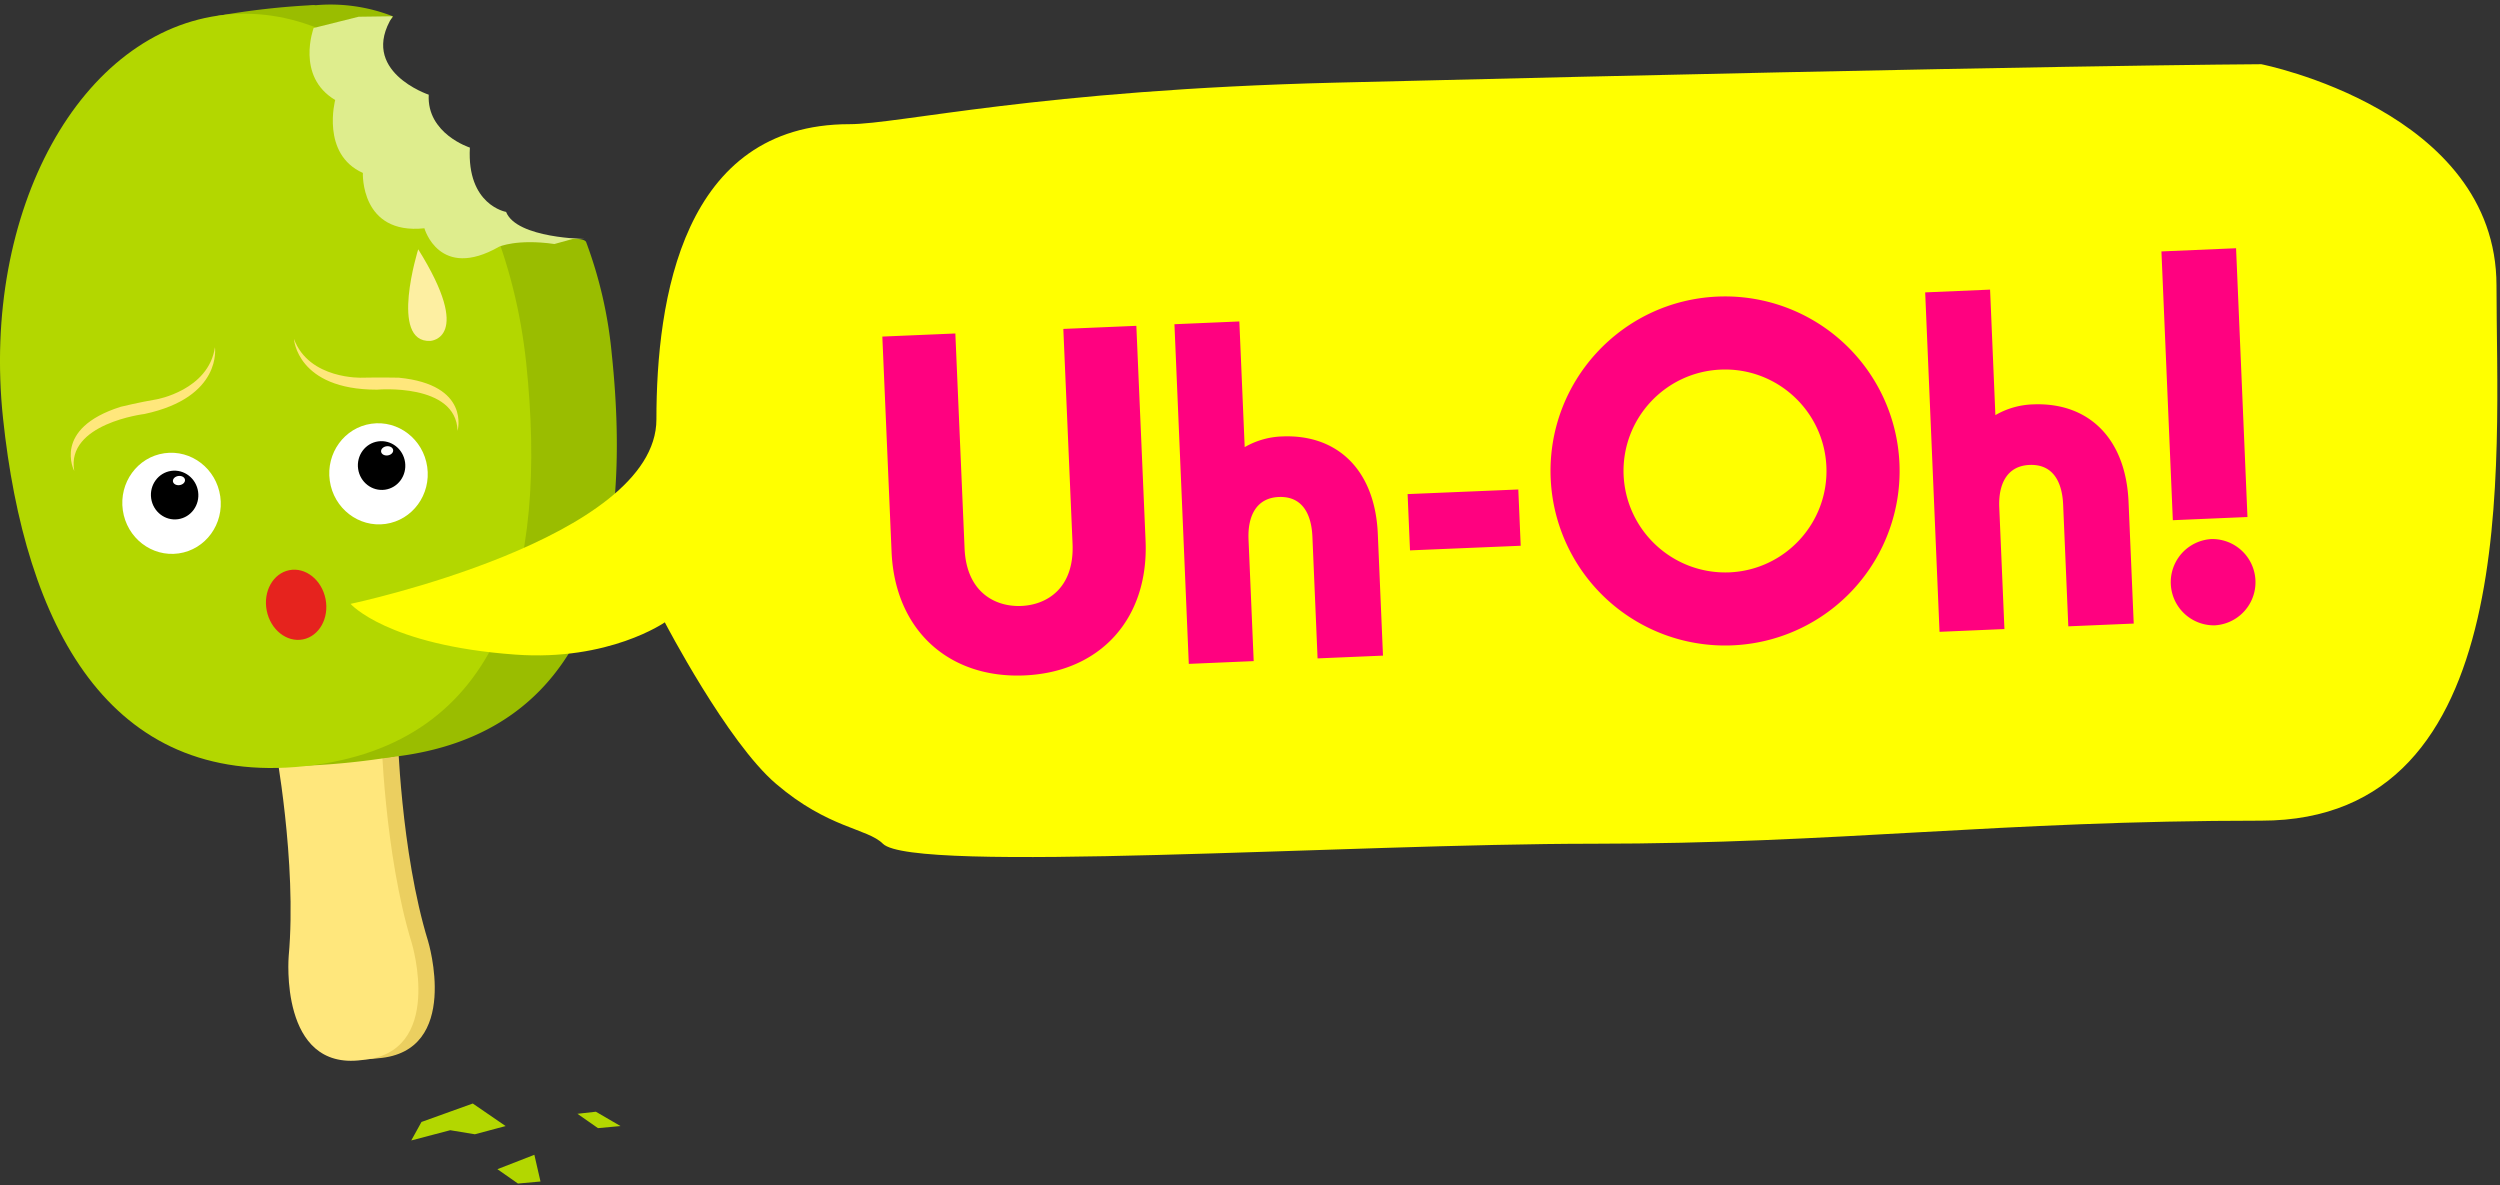
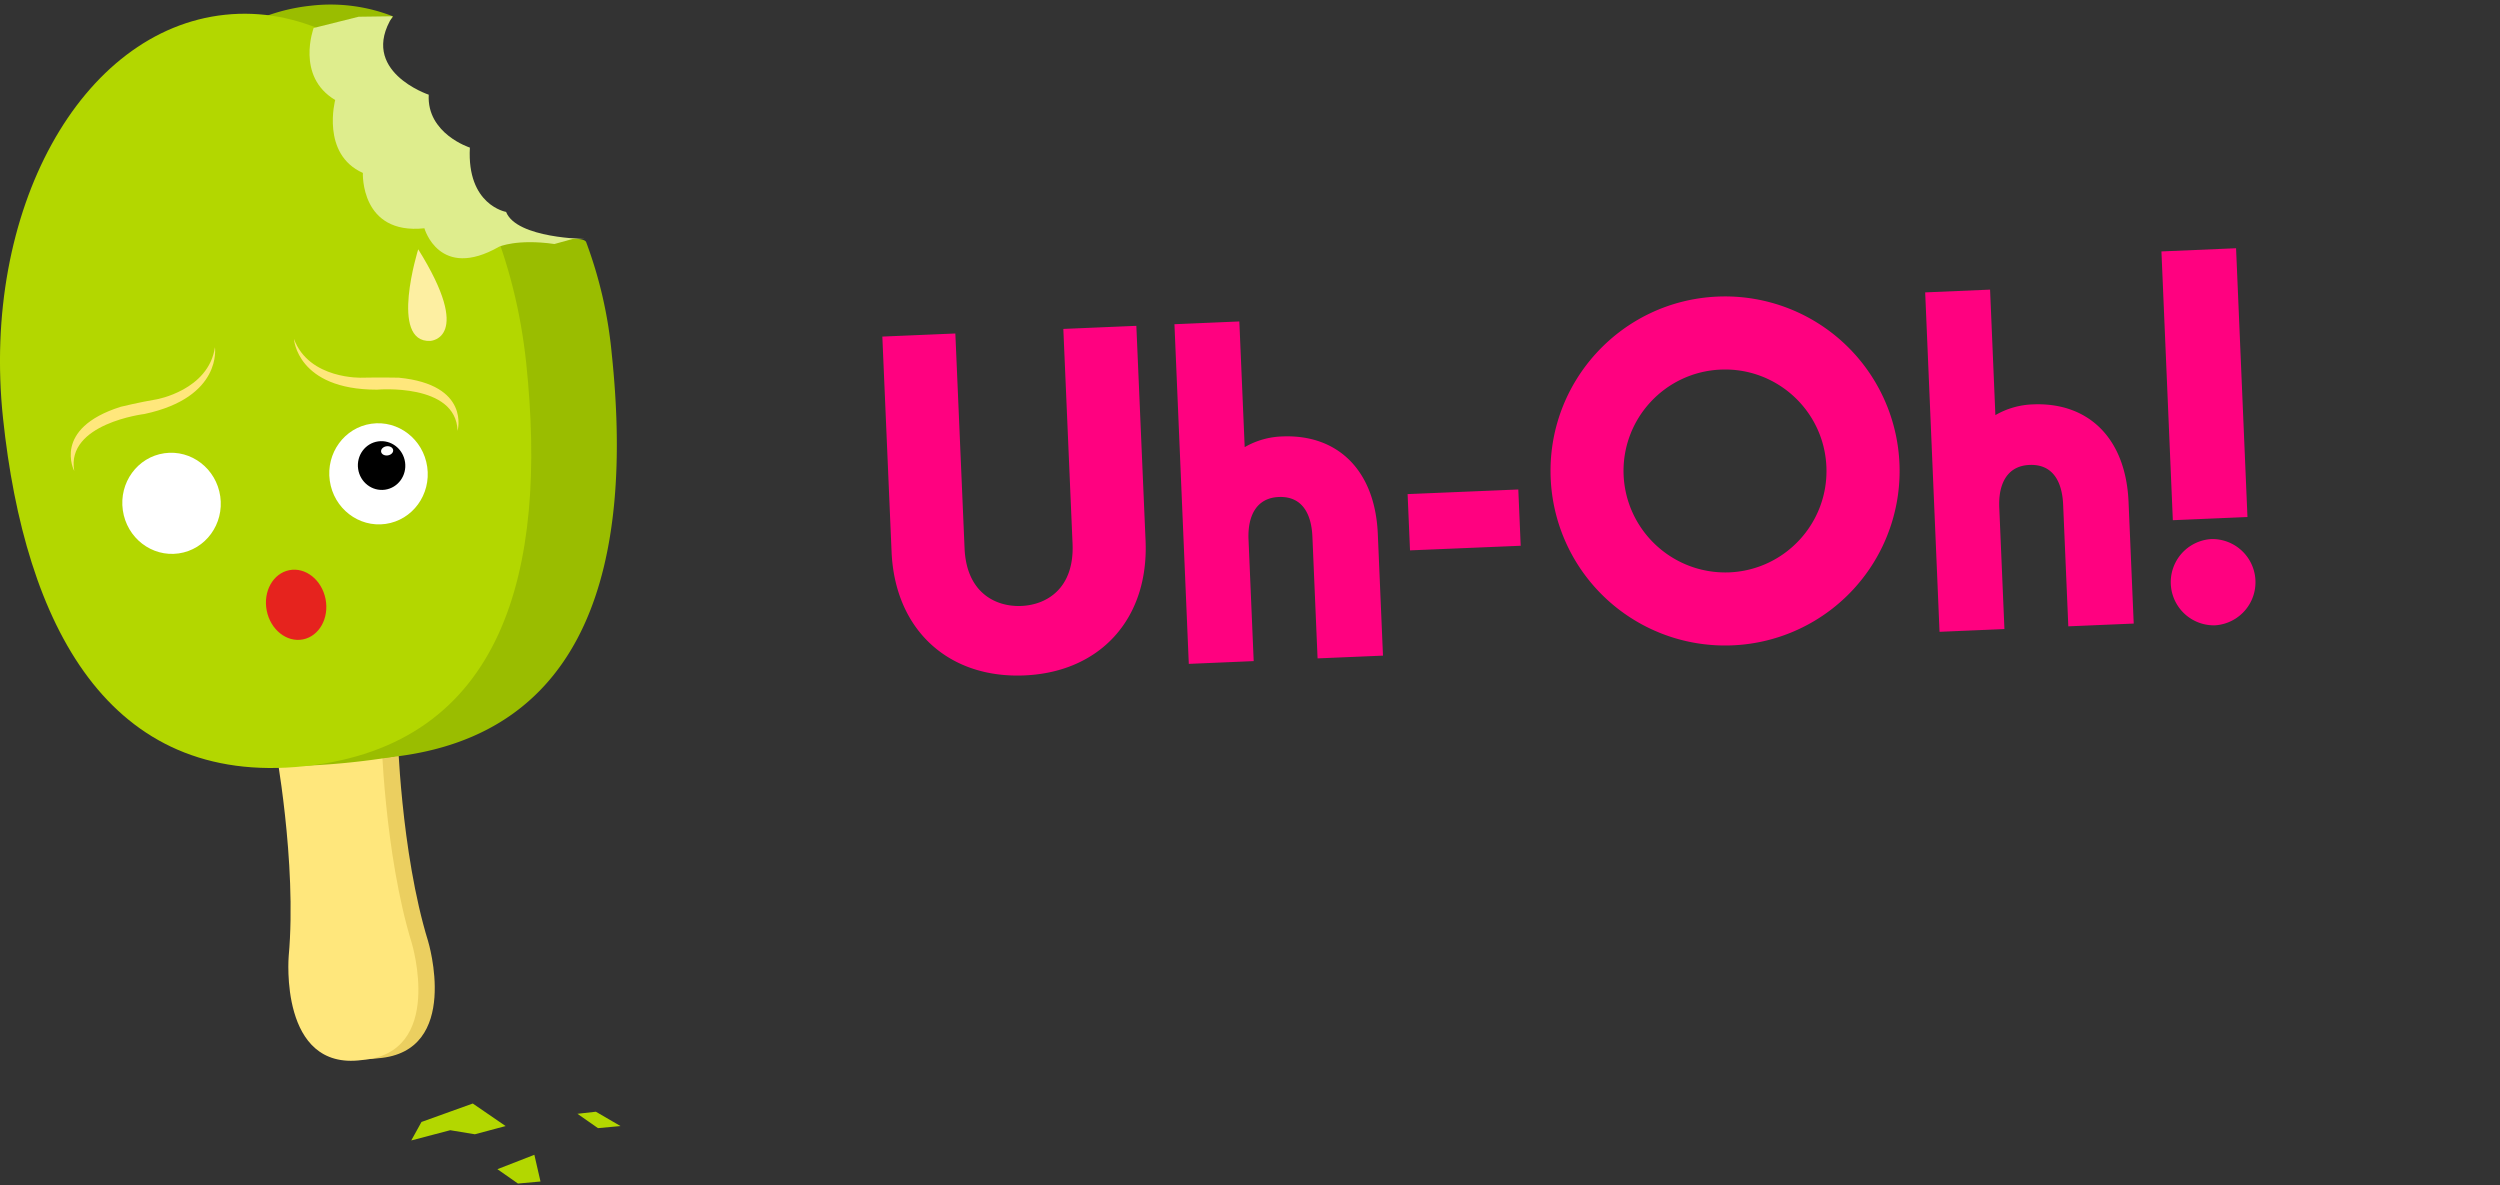
<svg xmlns="http://www.w3.org/2000/svg" viewBox="0 0 542 257">
  <rect x="0" y="0" width="542" height="257" fill="#333333" stroke="none" />
  <g fill="none" transform="translate(-.003 .989)">
-     <path fill="#9ABD00" d="M68.513.091a164.5 164.5 0 0 0-21.64 2.43l13.3 2.09z" />
    <path fill="#EBCF60" d="M92.823 203.091c-6-19.49-6.64-45.6-6.64-45.6l-11.07-3.42-.08-.78-.87.49-.95-.3.08.78-10.12 5.65s4.84 25.66 3 46c0 0-2.12 24.9 15.84 22.53 18.06-1.43 10.81-25.35 10.81-25.35" />
    <path fill="#FFE77C" d="M89.273 203.471c-6-19.49-6.63-45.6-6.63-45.6l-11.07-3.42-.08-.78-.86.49-1-.29.08.78-10.12 5.65s4.84 25.66 3 46c0 0-2.12 24.9 15.84 22.53 18.1-1.45 10.84-25.36 10.84-25.36" />
    <path fill="#9ABD00" d="M85.053 2.501c1.06.39-6.24 4.31-6.25 6.47-.06 8.57 2.39 25.44 6.12 28.43 9.72 7.8 12.78 6.71 31.17 13.5 1.32.49 10.45-1 11 .63a94 94 0 0 1 5.54 24.22c4.74 45-4.85 82.87-48.14 87.43-42.39 4.46-60.49-30.51-65.25-75.49s16.76-84.14 48.13-87.44a37 37 0 0 1 17.68 2.25" />
    <path fill="#9ABD00" d="M85.663 163.011a165.5 165.5 0 0 1-21.66 2.1l12.57-4.82z" />
    <path fill="#B3D700" d="M114.083 77.701c4.74 45-4.85 82.87-48.14 87.43-42.43 4.47-60.55-30.5-65.29-75.49s16.82-84.13 48.14-87.43 60.55 30.5 65.29 75.49" />
    <path fill="#DEED8D" d="M68.003 5.081s-3.93 10.48 4.67 15.61c0 0-3.13 11.73 6 15.81 0 0-.59 13.48 13.34 12 0 0 3.21 11.41 16.19 4 0 0 3.84-1.75 12-.59l3.91-1.08h3s-15.1-.09-17.39-5.88c0 0-8.54-1.45-7.85-13.94 0 0-9.38-3-8.92-11.47 0 0-15.3-5.1-7.83-17l-7.37.1z" />
    <path fill="#B3D700" d="m91.383 242.251 11.12-4 7.12 4.89-6.67 1.78-5.34-.88-8.45 2.22zm33.81-1.77 4-.45 5.34 3.11-4.89.45zm-17.35 12.01 8.01-3.12 1.33 5.79-4.89.44z" />
    <path fill="#FDEFA2" d="M90.673 53.061s-6.35 20.28 2.62 19.86c0 0 9.49-.46-2.62-19.86" />
    <path fill="#FFE77C" d="M46.603 74.291s1.67 10.85-15.27 14.47c0 0-17.1 2.06-15.23 12.36 0 0-4.9-9.19 10.08-13.92 0 0 4.1-1 7.7-1.6 0 .01 11.34-1.97 12.72-11.31m17.13-1.8s.63 11 18 11c0 0 17.16-1.54 17.47 8.92 0 0 2.88-10-12.76-11.52 0 0-4.21-.08-7.87 0-.04.02-11.57.44-14.84-8.4" />
    <ellipse cx="37.194" cy="108.132" fill="#FFF" rx="10.67" ry="10.97" transform="rotate(-8.11 37.194 108.132)" />
-     <ellipse cx="37.864" cy="106.336" fill="#000" rx="5.14" ry="5.29" transform="rotate(-8.11 37.864 106.336)" />
    <ellipse cx="64.204" cy="130.129" fill="#E6231E" rx="6.5" ry="7.65" transform="rotate(-11.19 64.204 130.129)" />
    <ellipse cx="82.063" cy="101.736" fill="#FFF" rx="10.67" ry="10.97" transform="rotate(-8.11 82.063 101.736)" />
    <ellipse cx="82.732" cy="99.941" fill="#000" rx="5.14" ry="5.29" transform="rotate(-8.11 82.732 99.941)" />
    <ellipse cx="38.801" cy="103.196" fill="#FFF" rx="1.32" ry="1" transform="rotate(-8.11 38.801 103.196)" />
    <ellipse cx="83.932" cy="96.754" fill="#FFF" rx="1.32" ry="1" transform="rotate(-8.11 83.932 96.754)" />
-     <path fill="#FF0" d="M76.003 129.931s66.31-14 66.31-40 5.62-64 41.86-64c10.67 0 41-7.41 105.24-9 154-3.81 200.83-4 200.83-4s51 10 51 48 6 116-51 116-91.83 5-144.83 5-147.5 6.5-154 0c-3.36-3.36-11.86-3.3-23.18-13-10.56-9-24.1-35-24.1-35s-12.08 8.46-32.37 7c-27.87-2-35.76-11-35.76-11" />
    <path fill="#FF0180" d="m193.293 118.581-2-46.6 15.83-.67 2 46.6c.41 9.56 6.7 12.71 12.31 12.47s11.5-3.9 11.1-13.46l-2-46.6 15.83-.67 2 46.6c.72 17-9.91 28.5-26.29 29.19s-28.07-9.83-28.78-26.86m61.33-49.28 14.07-.6 1.16 27.25a17.3 17.3 0 0 1 8.15-2.32c11.87-.5 20.12 7.18 20.71 21.14l1.12 26.38-14.18.6-1.12-26.38c-.22-5.17-2.36-8.82-7.3-8.61s-6.76 4.25-6.55 9.2l1.12 26.38-14.07.6zm50.55 36.83 24-1 .52 12.2-24 1zm67.22-42.82a37.84 37.84 0 1 1-36.2 39.41c-.886-20.878 15.321-38.523 36.2-39.41m2.53 59.79c12.133-.517 21.552-10.768 21.043-22.902-.509-12.133-10.753-21.559-22.887-21.059-12.133.5-21.567 10.737-21.076 22.871.541 12.137 10.78 21.559 22.92 21.09m42.46-60.7 14.07-.6 1.15 27.21a17.3 17.3 0 0 1 8.16-2.33c11.87-.5 20.12 7.18 20.71 21.14l1.12 26.38-14.18.6-1.12-26.38c-.22-5.17-2.36-8.82-7.3-8.61s-6.76 4.25-6.55 9.2l1.12 26.38-14.07.6zm53.69 49.39-2.47-58.27 16.18-.69 2.47 58.27zm8.34 4.09a9.36 9.36 0 0 1 .79 18.7 9.36 9.36 0 0 1-.79-18.7" />
  </g>
</svg>